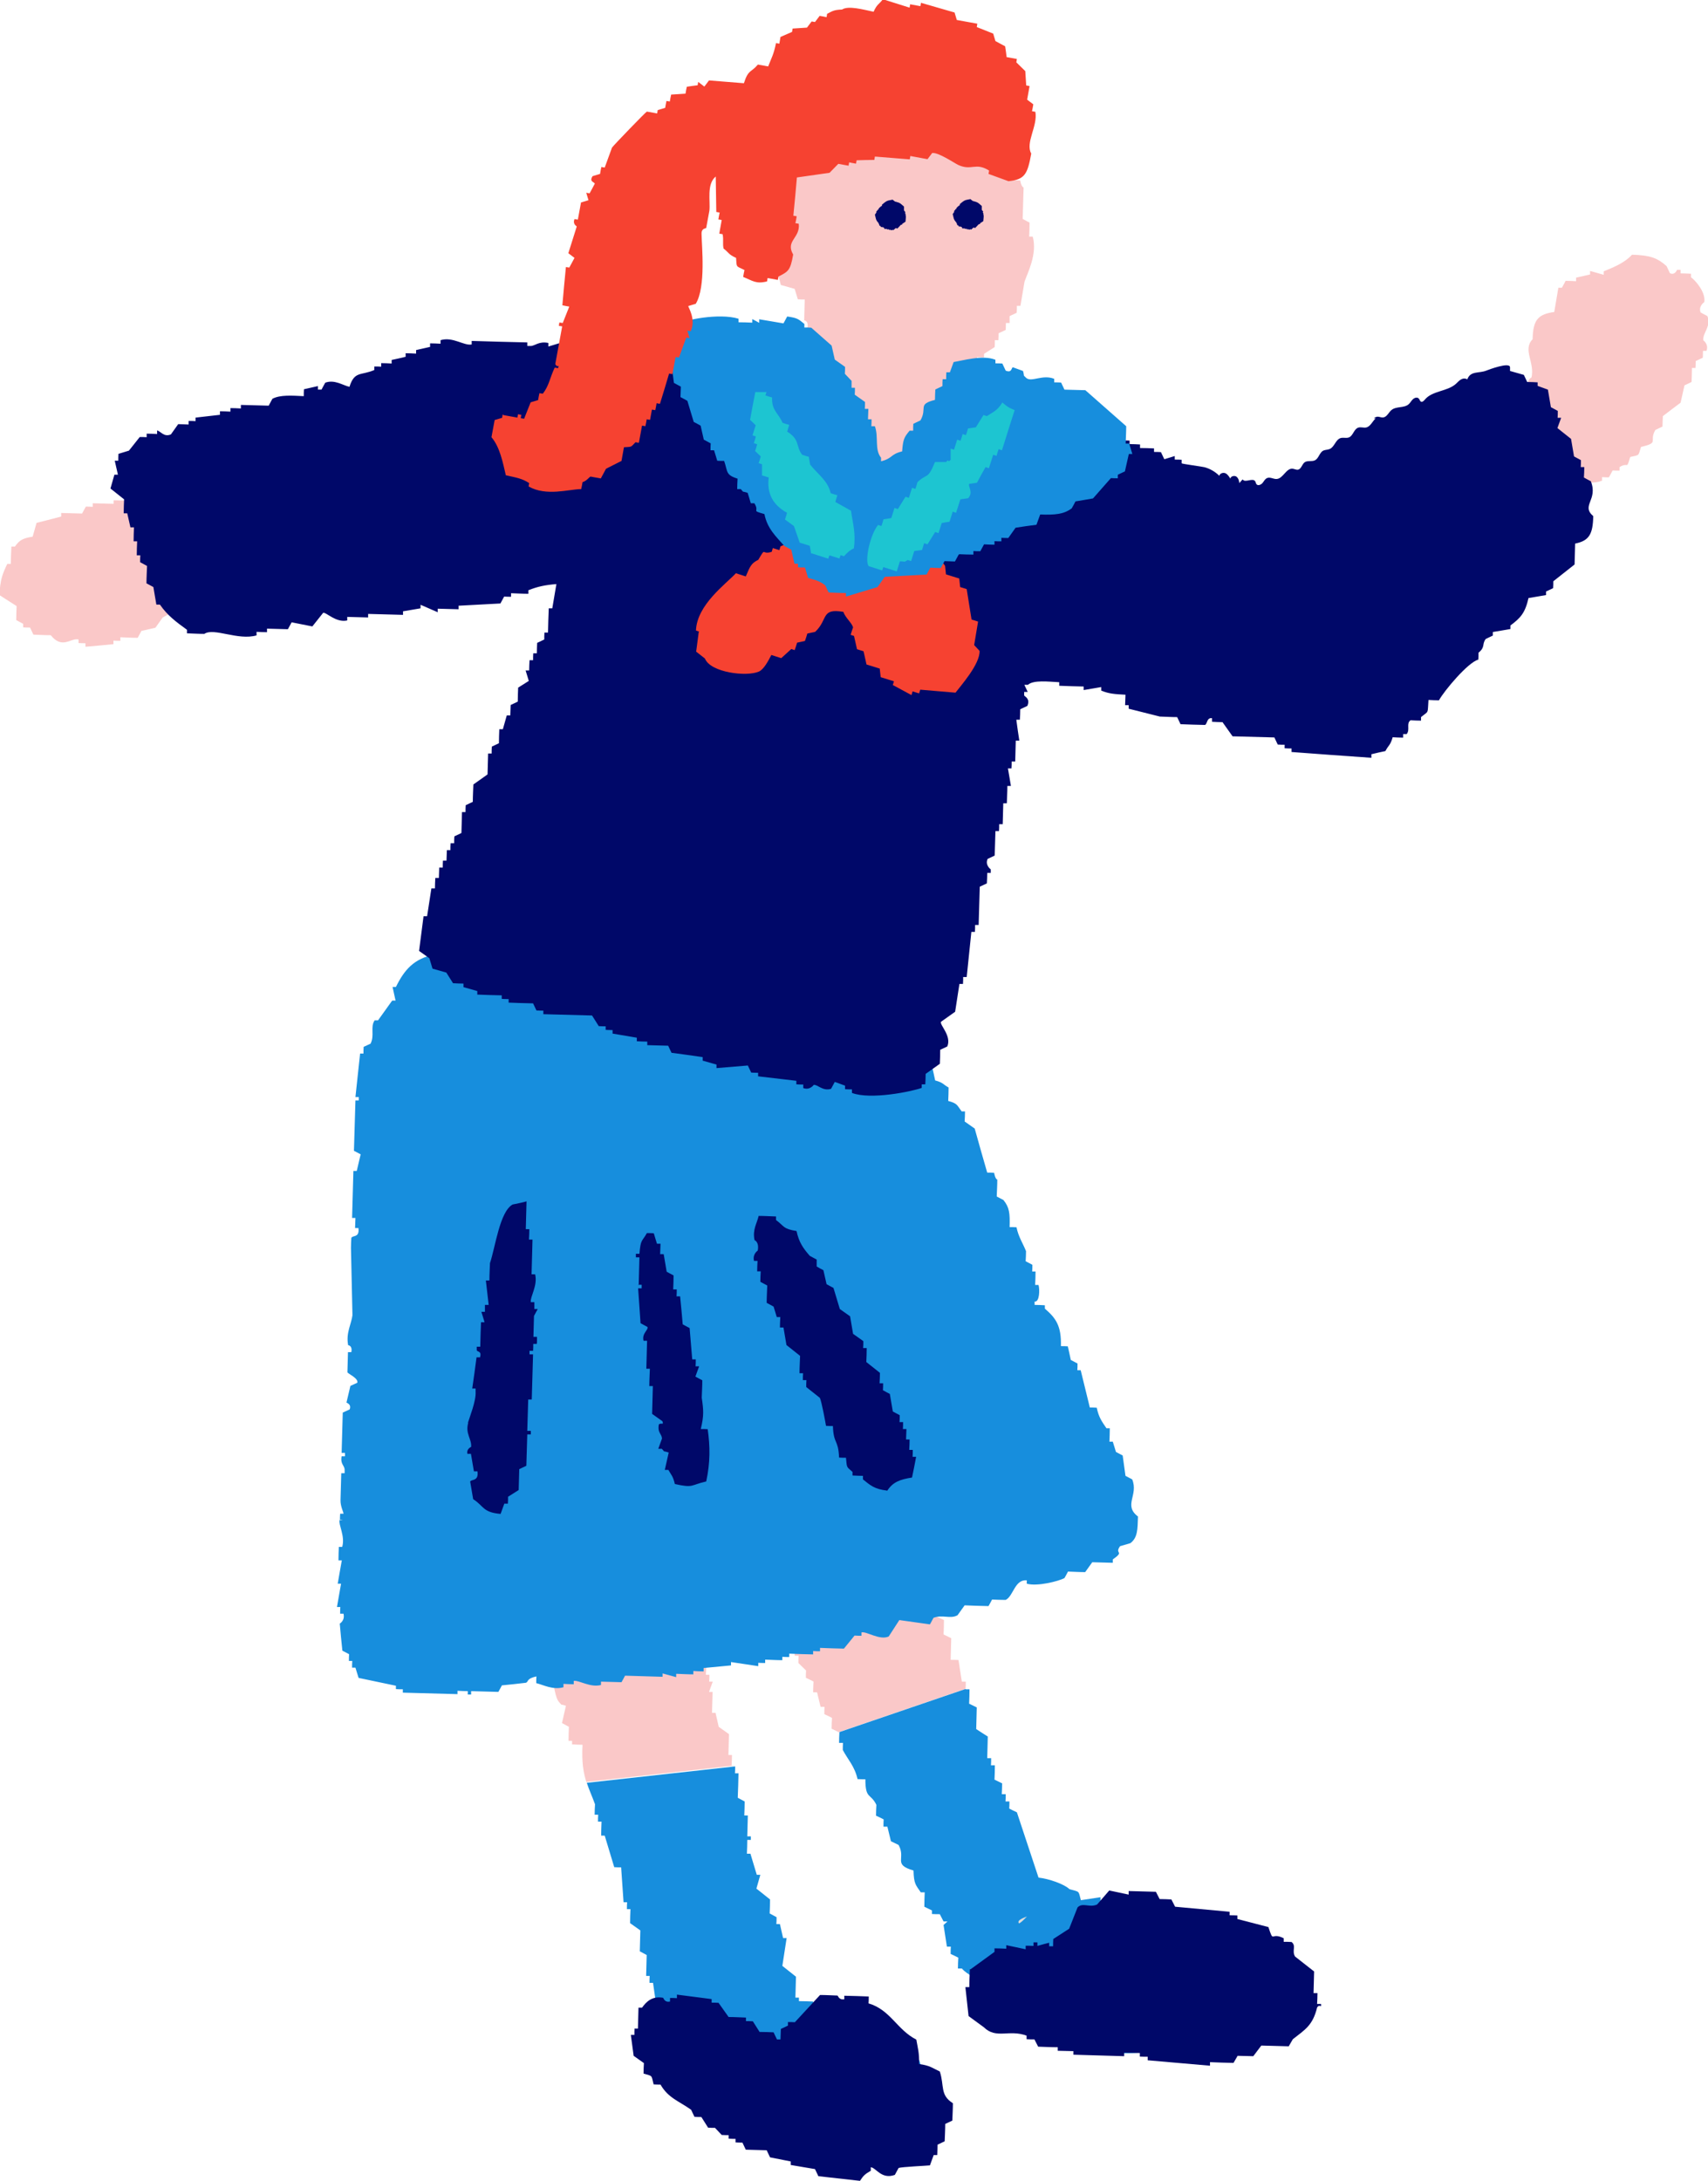
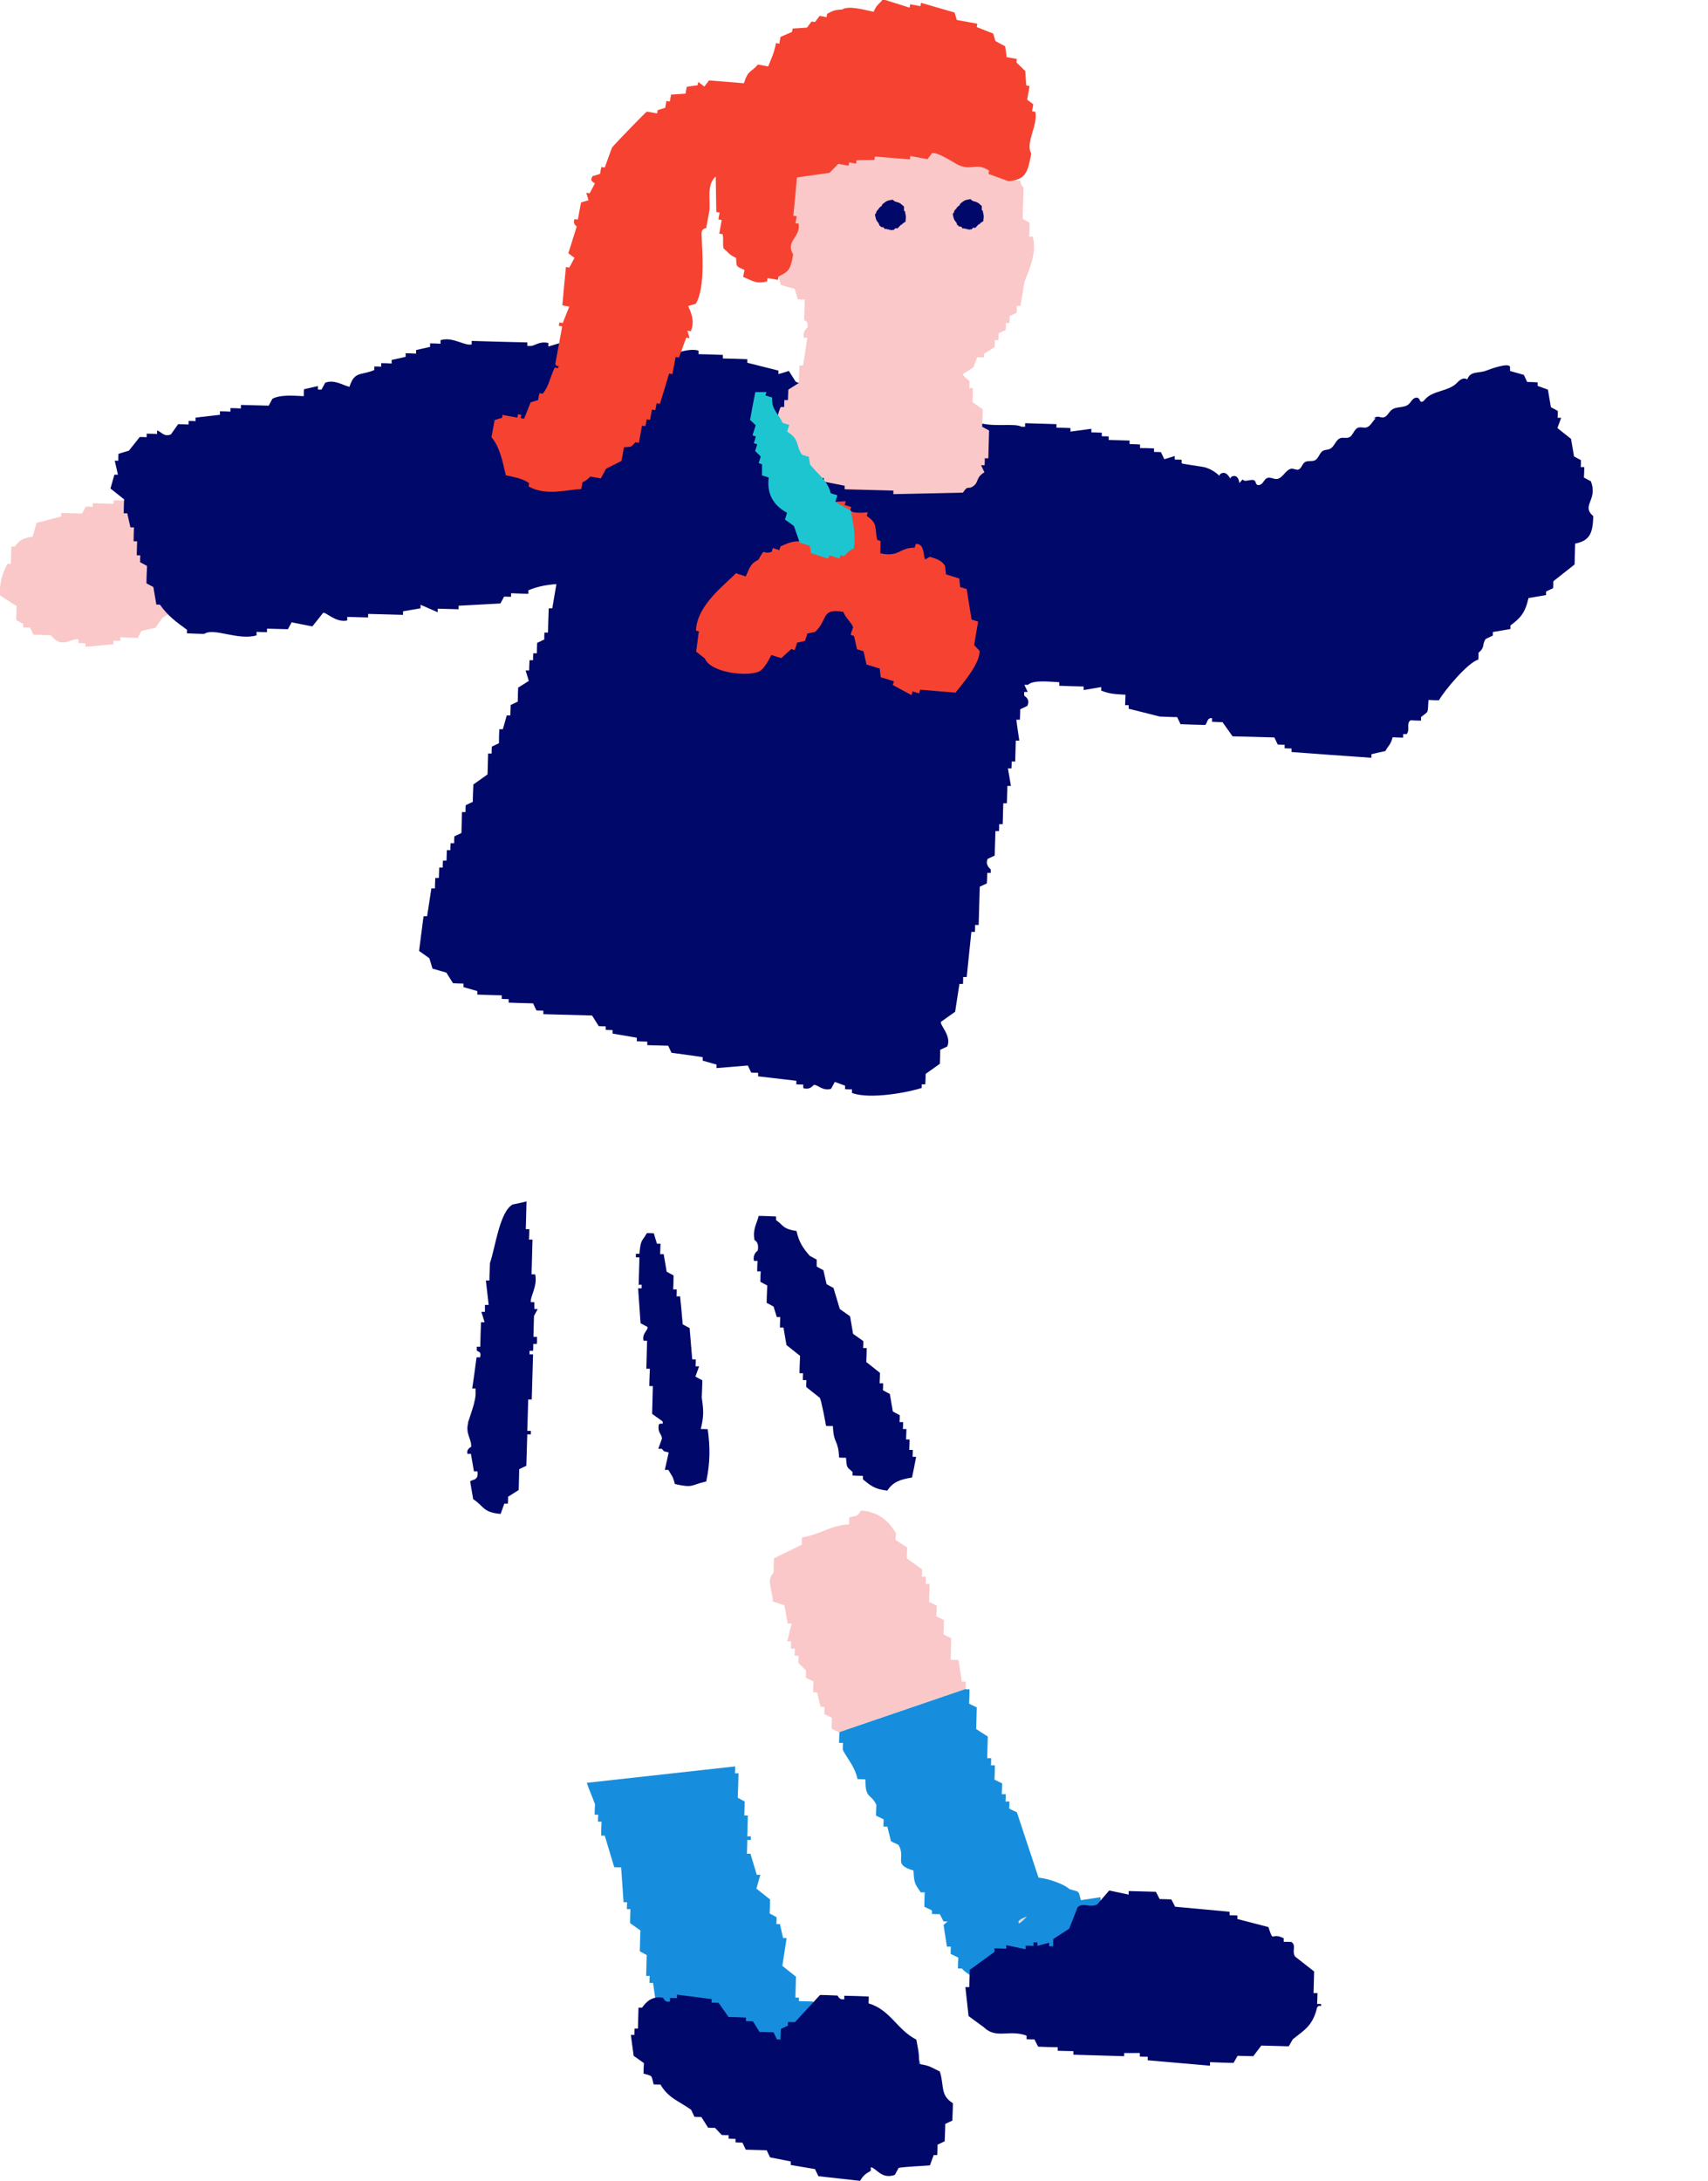
<svg xmlns="http://www.w3.org/2000/svg" id="_レイヤー_2" data-name="レイヤー 2" viewBox="0 0 91.54 116.89">
  <defs>
    <style>
      .cls-1 {
        fill: #1dc5d1;
      }

      .cls-1, .cls-2, .cls-3, .cls-4, .cls-5, .cls-6 {
        fill-rule: evenodd;
      }

      .cls-2 {
        fill: #178edd;
      }

      .cls-3 {
        fill: #000869;
      }

      .cls-4 {
        fill: #f64231;
      }

      .cls-5 {
        fill: #fac8c8;
      }

      .cls-6 {
        fill: #dcdddd;
      }
    </style>
  </defs>
  <g id="_文字" data-name="文字">
    <g>
      <g>
        <g>
-           <path class="cls-5" d="M31.44,95.54c-.17-.52-.27-1.08-.22-2.04-.19,0-.37-.01-.56-.02,0-.06,0-.12,0-.19-.06,0-.12,0-.19,0,0-.25.01-.5.02-.75-.12-.07-.24-.13-.37-.2.07-.31.14-.62.21-.93-.37-.12-.16.02-.37-.2-.28-.31-.34-1.55-.5-2.07h-.19c.07-.31.14-.62.21-.93-.18-.13-.37-.26-.55-.39-.18-.4.11-2.27.25-2.42.07-.18.13-.37.2-.55.25,0,.5.01.75.02.36.45.72.89,1.08,1.34.06,0,.12,0,.19,0,0,.19-.01.37-.02.56.06,0,.12,0,.19,0,0,.06,0,.12,0,.19.3.04.23-.29.38-.36.12,0,.25,0,.37.01v-.19c.19,0,.38.01.56.02.09-.72.33-.97.96-1.09,0-.12,0-.25.01-.37.38-.05.75-.1,1.12-.15,0,.06,0,.12,0,.19.12,0,.25,0,.37.01,0,.06,0,.12,0,.19.18.07.37.13.55.2.24.97.88.98.87,2.26.37.12.16-.02.37.2.06,0,.12,0,.19,0,0,.19-.01.37-.02.56.06,0,.12,0,.19,0,.06.25.11.5.17.75.06,0,.12,0,.19,0,0,.19-.01.37-.02.56.06,0,.12,0,.19,0,0,.12,0,.25-.01.37.06,0,.12,0,.19,0-.07.18-.13.37-.2.55.06,0,.12,0,.19,0-.01.37-.02.75-.03,1.12.06,0,.12,0,.19,0,.06.25.11.5.17.75.18.13.37.26.55.39-.01.37-.02.75-.03,1.12.06,0,.12,0,.19,0,0,.19-.01.37-.02.56.06,0,.12,0,.19,0l-7.96.88Z" />
          <path class="cls-2" d="M39.4,94.66c0,.12,0,.25-.01.37.06,0,.12,0,.19,0-.01.43-.02.87-.04,1.31.12.07.25.13.37.2,0,.25-.01.5-.02.75.06,0,.12,0,.19,0-.01.37-.02.75-.03,1.12h.19c0,.07,0,.13,0,.19h-.19c0,.24-.01.49-.02.74.06,0,.12,0,.19,0,.11.38.23.75.34,1.13.06,0,.12,0,.19,0-.07.25-.14.49-.21.74.24.19.49.39.73.58,0,.25-.01.5-.02.75.12.07.25.13.37.2,0,.12,0,.25-.01.37.06,0,.12,0,.19,0,.06.25.11.5.17.75.06,0,.12,0,.19,0-.08.5-.15.99-.23,1.49.24.19.49.39.73.58-.01.37-.02.75-.03,1.12.06,0,.12,0,.19,0,0,.06,0,.12,0,.19.25,0,.5.01.75.02.06.13.12.25.18.38.12,0,.25,0,.37.01,0,.06,0,.12,0,.19.31-.05.63-.11.94-.16,0,.06,0,.12,0,.19.12,0,.25,0,.37.01.12.25.23.5.35.76.31,0,.62.02.93.03.24.1-.06.1.18.19.06.19.11.38.17.56.58.14.82.34,1.48.41.06.19.11.38.17.56l.56.02c.06.19.11.38.17.56.06,0,.12,0,.19,0,0,.12,0,.25-.01.37.06,0,.12,0,.19,0,0,.25-.01.5-.02.75.12.07.24.13.37.2.41.55.29.99.14,1.68-.37.1-.16-.03-.38.18-.06,0-.12,0-.19,0,0,.19-.01.37-.02.56-.12,0-.25,0-.37-.01-.07.18-.13.37-.2.55-.13.06-.25.12-.38.18,0,.06,0,.12,0,.19-.25,0-.5-.01-.75-.02-.07.12-.13.25-.2.37-.12,0-.25,0-.37-.01,0,.06,0,.12,0,.19-.31,0-.62-.02-.93-.03,0-.06,0-.12,0-.19-.19.06-.38.11-.56.17,0-.06,0-.12,0-.19-.55-.2-1.11-.4-1.66-.61-.19,0-.37-.01-.56-.02,0-.06,0-.12,0-.19-.12,0-.25,0-.37-.01,0-.06,0-.12,0-.19-.37-.13-.74-.27-1.11-.4,0-.06,0-.12,0-.19-.25,0-.5-.01-.75-.02-.18-.25-.36-.51-.54-.76-.25,0-.5-.01-.75-.02-.12-.19-.24-.38-.36-.57-.25-.07-.49-.14-.74-.21-.3-.38-.6-.76-.9-1.14-.18-.07-.37-.13-.55-.2-.06-.19-.11-.38-.17-.56-.12,0-.25,0-.37-.01-.05-.31-.11-.63-.16-.94-.37-.12-.16.02-.37-.2-1.03-.34-.19-.26-.53-.95-.18-.13-.37-.26-.55-.39,0-.25.01-.5.02-.75-.12-.07-.24-.13-.37-.2l-.16-1.12c-.06,0-.12,0-.19,0,0-.12,0-.25.01-.37-.06,0-.12,0-.19,0l.03-1.12c-.12-.07-.24-.13-.37-.2.01-.37.02-.75.03-1.12-.18-.13-.37-.26-.55-.39,0-.25.01-.5.02-.75-.06,0-.12,0-.19,0,0-.12,0-.25.01-.37-.06,0-.12,0-.19,0-.04-.62-.09-1.25-.13-1.87-.12,0-.25,0-.37-.01-.17-.56-.34-1.13-.51-1.69-.06,0-.12,0-.19,0,0-.25.01-.5.02-.75-.06,0-.12,0-.19,0,0-.12,0-.25.01-.37-.06,0-.12,0-.19,0,0-.19.01-.37.02-.56-.16-.44-.32-.78-.44-1.15l7.96-.88Z" />
          <path class="cls-3" d="M34,108.71c.06,0,.12,0,.19,0,.01-.37.02-.75.03-1.12.06,0,.12,0,.19,0,.22-.31.54-.64,1.13-.53.02,0,.07.27.37.2,0-.06,0-.12,0-.19.12,0,.25,0,.37.01,0-.06,0-.12,0-.19.62.08,1.24.16,1.86.24v.19c.12,0,.24,0,.37.01.18.25.36.51.54.76.31,0,.62.02.93.03,0,.06,0,.12,0,.19.12,0,.25,0,.37.01.12.19.24.38.36.57.25,0,.5.01.75.02.06.13.12.25.18.38.06,0,.12,0,.19,0l.02-.56c.13-.06.25-.12.38-.18,0-.06,0-.12,0-.19.12,0,.25,0,.37.01.45-.49.9-.97,1.35-1.46.31,0,.62.02.93.03.05.01.06.24.37.2,0-.06,0-.12,0-.19.43.01.87.02,1.31.04,0,.12,0,.25-.01.37,1.17.34,1.53,1.42,2.56,1.94.08.46.16.69.15,1.31.59.08.7.21,1.11.4.25.78,0,1.26.7,1.7,0,.31-.02.62-.03.93-.13.06-.25.12-.38.18,0,.31-.02.62-.03.93-.13.06-.25.12-.38.18,0,.19-.01.37-.02.56-.06,0-.12,0-.19,0-.07.18-.13.37-.2.55-.16.02-1.53.08-1.68.14-.07.12-.13.25-.2.37-.72.26-1-.38-1.29-.41v.19c-.3.17-.4.26-.58.54-.74-.08-1.49-.17-2.23-.25-.06-.13-.12-.25-.18-.38-.43-.07-.87-.15-1.3-.22v-.19c-.37-.07-.74-.15-1.11-.22-.06-.13-.12-.25-.18-.38-.37-.01-.75-.02-1.12-.03-.06-.13-.12-.25-.18-.38-.12,0-.25,0-.37-.01,0-.06,0-.12,0-.19-.12,0-.25,0-.37-.01,0-.06,0-.12,0-.19-.12,0-.25,0-.37-.01l-.36-.38c-.12,0-.25,0-.37-.01-.12-.19-.24-.38-.36-.57-.12,0-.25,0-.37-.01-.06-.13-.12-.25-.18-.38-.66-.47-1.23-.63-1.64-1.35-.12,0-.25,0-.37-.01-.13-.51-.03-.43-.54-.58,0-.19.01-.37.02-.56-.18-.13-.37-.26-.55-.39-.05-.37-.1-.75-.15-1.12.06,0,.12,0,.19,0,0-.12,0-.25.01-.37Z" />
        </g>
        <g>
          <path class="cls-5" d="M44.98,92.84c-.14-.07-.28-.14-.41-.2,0-.19.01-.39.02-.58-.14-.07-.27-.14-.41-.2,0-.13,0-.26.01-.39-.07,0-.14,0-.21,0-.06-.26-.13-.52-.19-.78-.07,0-.14,0-.21,0,0-.19.01-.39.02-.58-.14-.07-.28-.14-.41-.2,0-.13,0-.26.01-.39l-.41-.4c0-.13,0-.26.01-.39-.07,0-.14,0-.21,0,0-.13,0-.26.01-.38-.07,0-.14,0-.21,0,0-.13,0-.26.01-.39-.07,0-.14,0-.21,0,.08-.32.16-.64.24-.96-.07,0-.14,0-.21,0-.06-.32-.12-.65-.18-.97-.21-.07-.42-.14-.62-.21-.04-.67-.35-1.16.04-1.54,0-.26.01-.51.02-.77.5-.24.99-.49,1.49-.73,0-.13,0-.26.01-.39,1.04-.17,1.49-.64,2.53-.7,0-.13,0-.26.01-.38.5-.11.39-.04.64-.37.99.11,1.47.59,1.85,1.21,0,.13,0,.26-.01.38.21.13.41.27.62.4,0,.19-.01.39-.02.58.27.2.55.4.82.6,0,.13,0,.26-.01.38.07,0,.14,0,.21,0,0,.13,0,.26-.01.39.07,0,.14,0,.21,0,0,.32-.02.64-.03.96.14.07.27.14.41.2,0,.19-.01.39-.02.58.14.07.28.14.41.2,0,.26-.01.51-.02.77.14.07.28.14.41.2-.01.38-.02.77-.03,1.16.14,0,.28,0,.42.01.06.39.12.77.18,1.16.07,0,.14,0,.21,0,0,.13,0,.26-.01.38l-6.76,2.31Z" />
          <path class="cls-2" d="M51.75,90.53c.07,0,.14,0,.21,0,0,.26-.01.51-.02.77.14.07.28.14.41.2-.01.39-.02.77-.03,1.16.2.13.41.27.62.4-.01.39-.02.77-.03,1.16.07,0,.14,0,.21,0,0,.13,0,.26-.01.38.07,0,.14,0,.21,0,0,.26-.01.51-.02.77.14.07.28.14.41.2,0,.19-.01.39-.02.58.07,0,.14,0,.21,0,0,.13,0,.26-.01.39.07,0,.14,0,.21,0,0,.13,0,.26-.01.38.14.07.27.14.41.2.39,1.17.77,2.33,1.16,3.5.56.06,1.38.35,1.66.62.56.16.47.06.61.59.35-.05.7-.11,1.05-.16,0,.06,0,.13,0,.19.14,0,.28,0,.42.01,0,.06,0,.13,0,.19.76.21,1.52.43,2.29.64.07.13.13.26.2.39.14,0,.28,0,.42.01,0,.06,0,.13,0,.19.42.08.83.15,1.25.23.07.13.13.26.2.39l.21-.19c.42.08.83.15,1.25.23,0,.06,0,.13,0,.19.21.13.41.27.62.4.06.19.13.39.19.58.29.26.64,0,1.04.22,0,.06,0,.13,0,.19.34.27.68.53,1.02.8,0,.26-.01.51-.02.77.07,0,.14,0,.21,0,.06.32.12.65.18.97-.07,0-.14,0-.21,0-.17.52-.06.44-.64.56-.14.48-.12.31-.44.57,0,.06,0,.13,0,.19-.14,0-.28,0-.42-.01,0,.06,0,.13,0,.19-.21.06-.42.12-.63.17-.24.18-3.38.44-3.99.27,0-.06,0-.13,0-.19-.35,0-.7-.02-1.05-.03,0,.06,0,.13,0,.19-.77.17-3.53-.08-3.97-.3-.07-.13-.13-.26-.2-.39-.14,0-.28,0-.42-.01,0-.06,0-.13,0-.19-.28,0-.56-.02-.84-.02,0-.06,0-.13,0-.19-.28-.07-.55-.14-.83-.22,0-.06,0-.13,0-.19-.35-.07-.69-.15-1.04-.22,0-.06,0-.13,0-.19-.85-.72-.24-1.24-1.63-1.59-.12-.87-.15-.49-.6-.98-.07,0-.14,0-.21,0,0-.19.01-.39.02-.58-.14-.07-.27-.14-.41-.2,0-.13,0-.26.01-.39-.07,0-.14,0-.21,0-.06-.39-.12-.77-.18-1.16l.21-.19c-.07,0-.14,0-.21,0-.07-.13-.13-.26-.2-.39-.14,0-.28,0-.42-.01,0-.06,0-.13,0-.19-.14-.07-.28-.14-.41-.2,0-.26.01-.51.02-.77-.07,0-.14,0-.21,0-.28-.41-.37-.46-.39-1.17-1.13-.33-.39-.63-.8-1.37-.14-.07-.28-.14-.41-.2-.06-.26-.13-.52-.19-.78-.07,0-.14,0-.21,0,0-.13,0-.26.01-.39-.14-.07-.27-.14-.41-.2,0-.19.01-.39.02-.58-.31-.64-.59-.28-.59-1.37-.14,0-.28,0-.42-.01-.15-.68-.52-1.05-.79-1.56,0-.13,0-.26.01-.38-.07,0-.14,0-.21,0,0-.19.01-.39.02-.58l6.76-2.31Z" />
          <path class="cls-3" d="M52.02,105.53c.43-.31.85-.62,1.28-.93,0-.06,0-.13,0-.19.21,0,.42.01.63.02,0-.06,0-.13,0-.19.35.07.69.15,1.04.22,0-.06,0-.13,0-.19.14,0,.28,0,.42.01,0-.06,0-.13,0-.19.07,0,.14,0,.21,0,0,.06,0,.13,0,.19.21-.06.42-.12.63-.17,0,.06,0,.13,0,.19.07,0,.14,0,.21,0,0-.13,0-.26.01-.39.28-.18.57-.37.85-.55.15-.38.3-.76.45-1.14.27-.29.64.03,1.05-.16.22-.25.43-.5.65-.75.35.07.69.15,1.04.22,0-.06,0-.13,0-.19.49.01.98.03,1.46.04.07.13.13.26.2.39.21,0,.42.01.63.02.07.13.13.26.2.39.97.09,1.95.18,2.92.27,0,.06,0,.13,0,.19.14,0,.28,0,.42.01,0,.06,0,.13,0,.19.55.14,1.11.29,1.66.43.3.91.11.24.82.6,0,.06,0,.13,0,.19.14,0,.28,0,.42.01.27.21,0,.47.19.78.34.27.68.53,1.02.8-.01.38-.02.77-.03,1.16.07,0,.14,0,.21,0,0,.19-.01.39-.02.58.07,0,.14,0,.21,0,.02.27-.05-.04-.21.19-.23.96-.65,1.19-1.3,1.7-.07.13-.15.25-.22.38-.49-.01-.98-.03-1.47-.04-.14.19-.29.38-.43.57-.28,0-.56-.02-.84-.02-.07.13-.15.25-.22.38-.42-.01-.84-.02-1.26-.04,0,.06,0,.13,0,.19-1.11-.1-2.23-.19-3.34-.29,0-.06,0-.13,0-.19-.14,0-.28,0-.42-.01,0-.06,0-.13,0-.19-.28,0-.56-.02-.84-.02,0,.06,0,.13,0,.19-.91-.03-1.81-.05-2.72-.08,0-.06,0-.13,0-.19-.28,0-.56-.02-.84-.02,0-.06,0-.13,0-.19-.35,0-.7-.02-1.05-.03-.07-.13-.13-.26-.2-.39-.14,0-.28,0-.42-.01,0-.06,0-.13,0-.19-.94-.35-1.63.2-2.29-.45-.27-.2-.55-.4-.82-.6-.06-.52-.11-1.03-.17-1.55.07,0,.14,0,.21,0,0-.32.02-.64.03-.96Z" />
          <path class="cls-6" d="M55.04,102.7c-.37.4-.43.37-.43.37-.15-.19.37-.33.43-.37Z" />
        </g>
-         <path class="cls-5" d="M85.95,14.73c0-.06,0-.12,0-.19.59-.24,1.12-.46,1.52-.89.98.03,1.35.17,1.85.61.06.13.12.25.18.38.27.13.38-.18.38-.18.06,0,.12,0,.19,0,0,.06,0,.12,0,.19.19,0,.37.01.56.02,0,.06,0,.12,0,.19.28.2.8.84.71,1.33,0,0-.32.21-.2.55.12.07.24.13.37.2.21.58-.27.89-.22,1.3,0,0,.3.2.17.56-.06,0-.12,0-.19,0,0,.12,0,.25-.01.37-.13.06-.25.12-.38.18,0,.12,0,.25-.01.37-.06,0-.12,0-.19,0,0,.25-.01.5-.02.75-.13.06-.25.12-.38.18-.07.31-.14.62-.21.93-.32.24-.64.48-.95.72l-.02.56c-.13.06-.25.12-.38.18-.37.63.25.67-.77.91-.16.5-.06.42-.58.54-.22.73-.07.24-.57.54,0,.06,0,.12,0,.19-.12,0-.25,0-.37-.01-.07.12-.13.25-.2.37-.12,0-.25,0-.37-.01,0,.06,0,.12,0,.19-.81.33-1.81-.23-2.41-.63-.06-.13-.12-.25-.18-.38-.25,0-.5-.01-.75-.02,0-.06,0-.12,0-.19-.33-.27-.43-.24-.54-.76-.18-.2-.5-1.71-.31-2.25.06,0,.12,0,.19,0,0-.12,0-.25.01-.37.06,0,.12,0,.19,0,.07-.29-.17-.36-.18-.38-.06-.46.2-.55.2-.55.19-.8-.49-1.49.06-2.05.02-1.05.3-1.34,1.16-1.46.07-.43.15-.87.22-1.3.06,0,.12,0,.19,0,.07-.12.13-.24.2-.37.19,0,.37.01.56.02,0-.06,0-.12,0-.19.25-.06.5-.11.75-.17,0-.06,0-.12,0-.19.25.07.49.14.74.21Z" />
        <path class="cls-5" d="M10.65,31.28c-.19.06-.38.11-.57.17-.05.42-.03.5-.21.74-.06,0-.12,0-.19,0,0,.12,0,.25-.01.37-.32.18-.63.36-.95.53-.13.18-.26.37-.39.55-.25.06-.5.11-.75.17-.07.12-.13.25-.2.37-.31,0-.62-.02-.93-.03,0,.06,0,.12,0,.19-.12,0-.25,0-.37-.01,0,.06,0,.12,0,.19-.5.05-1,.1-1.5.14,0-.06,0-.12,0-.19-.12,0-.25,0-.37-.01,0-.06,0-.12,0-.19-.4-.11-.87.55-1.49-.23-.31,0-.62-.02-.93-.03-.06-.13-.12-.25-.18-.38-.12,0-.25,0-.37-.01,0-.06,0-.12,0-.19-.12-.07-.25-.13-.37-.2,0-.25.01-.5.02-.75-.31-.2-.61-.39-.92-.59.04-.81.15-1.11.42-1.67.06,0,.12,0,.19,0,0-.31.02-.62.03-.93.06,0,.12,0,.19,0,.24-.35.44-.45.95-.53.07-.25.14-.49.21-.74.44-.11.88-.22,1.32-.34,0-.06,0-.12,0-.19.37.01.75.02,1.12.03.07-.12.13-.25.2-.37.12,0,.25,0,.37.01,0-.06,0-.12,0-.19.37.01.75.02,1.12.03v-.19c.44.01.88.02,1.31.04,0-.06,0-.12,0-.19.06,0,.12,0,.19,0,0,.06,0,.12,0,.19.43.01.87.02,1.3.04.12.19.24.38.36.57.25,0,.5.01.75.02,0,.06,0,.12,0,.19.12,0,.25,0,.37.01,0,.06,0,.12,0,.19.18.13.37.26.55.39.04.69.09,1.37.13,2.06-.06,0-.12,0-.19,0-.07.31-.14.62-.21.93Z" />
-         <path class="cls-2" d="M18.22,81.48c0-.12,0-.24.01-.36.06,0,.12,0,.18,0,.01-.07-.17-.39-.16-.73.01-.48.03-.96.04-1.44.06,0,.12,0,.18,0,0-.06,0-.12,0-.18,0-.25-.24-.29-.16-.73.06,0,.12,0,.18,0,0-.06,0-.12,0-.18-.06,0-.12,0-.18,0,.02-.72.04-1.44.06-2.16.12-.06.25-.11.37-.17.11-.29-.17-.35-.17-.37.07-.3.14-.6.21-.89.12-.06.25-.11.37-.17.07-.24-.5-.48-.53-.56.01-.36.02-.72.03-1.08.06,0,.12,0,.18,0,.07-.36-.17-.37-.17-.37-.13-.66.18-1.16.23-1.61-.03-1.2-.05-2.4-.08-3.6,0-.18.01-.36.02-.54.07-.16.45.01.38-.53-.06,0-.12,0-.18,0l.02-.54c-.06,0-.12,0-.18,0,.02-.84.05-1.68.07-2.52.06,0,.12,0,.18,0,.07-.3.14-.6.21-.89-.12-.06-.24-.13-.36-.19.03-.9.05-1.8.08-2.7.06,0,.12,0,.18,0,0-.06,0-.12,0-.18-.06,0-.12,0-.18,0,.08-.78.17-1.56.25-2.33.06,0,.12,0,.18,0,0-.12,0-.24.01-.36.12-.06.25-.11.37-.17.23-.45-.03-.89.22-1.25.06,0,.12,0,.18,0,.25-.35.51-.71.76-1.06.06,0,.12,0,.18,0-.05-.24-.11-.48-.16-.73.06,0,.12,0,.18,0,.45-.92.96-1.51,2.06-1.74,0-.06,0-.12,0-.18.06,0,.12,0,.18,0,.13.23,1.41-.04,2.01.24.06.12.11.24.17.37.41.17.52-.21.74-.16,0,.06,0,.12,0,.18.3.07.61.14.91.21,0,.06,0,.12,0,.18.24,0,.49.01.73.02.06.12.12.24.17.37.12-.06.25-.11.37-.17,0,.06,0,.12,0,.18.36.13.73.26,1.09.39,0-.06,0-.12,0-.18.12,0,.24,0,.37.01,0-.06,0-.12,0-.18.06,0,.12,0,.18,0,0,.06,0,.12,0,.18.18,0,.37.01.55.02,0,.06,0,.12,0,.18.37.01.73.02,1.1.03,0,.06,0,.12,0,.18.12,0,.24,0,.37.01,0,.06,0,.12,0,.18.06,0,.12,0,.18,0,0-.06,0-.12,0-.18.26.01-.07.11.18.19.43.01.85.02,1.28.04,0,.06,0,.12,0,.18.31,0,.61.02.92.03,0,.06,0,.12,0,.18.25-.05.49-.11.74-.16,0,.06,0,.12,0,.18.12,0,.24,0,.37.01,0,.06,0,.12,0,.18.25-.05.49-.11.74-.16,0,.06,0,.12,0,.18.12,0,.24,0,.37.01,0,.06,0,.12,0,.18.43.01.85.02,1.28.04,0,.06,0,.12,0,.18.3,0,.61.02.92.03,0,.06,0,.12,0,.18.12-.06.25-.11.37-.17,0,.06,0,.12,0,.18.12,0,.24,0,.37.01.06.12.12.24.17.37.69.37,1.08-.26,2.01.06,0,.06,0,.12,0,.18.24,0,.49.01.73.02,0,.06,0,.12,0,.18.24,0,.49.01.73.02,0,.06,0,.12,0,.18.3,0,.61.02.91.03,0,.06,0,.12,0,.18.31,0,.61.02.92.03,0,.06,0,.12,0,.18.18,0,.37.01.55.02,0,.06,0,.12,0,.18.24,0,.49.01.73.02.06.12.12.24.17.37.61-.1,1.23-.21,1.84-.31.17.33.25.29.35.73.3.07.61.14.91.21.05.24.11.48.16.73.44.12.4.2.72.38,0,.24-.01.48-.02.72.51.14.46.22.72.56.06,0,.12,0,.18,0,0,.18-.01.36-.02.54.18.13.36.25.54.38.22.79.44,1.57.67,2.36.12,0,.24,0,.37.01.07.38.17.35.17.37,0,.3-.02.6-.03.9.12.06.24.13.36.19.32.4.35.69.33,1.45.12,0,.24,0,.37.01.1.51.35.87.51,1.28,0,.18-.01.36-.02.54.12.06.24.13.36.19,0,.12,0,.24-.01.36.06,0,.12,0,.18,0,0,.24-.01.48-.02.72.06,0,.12,0,.18,0,.07.24.06.93-.21.89,0,.06,0,.12,0,.18.18,0,.37.01.55.02,0,.06,0,.12,0,.18.58.5.89.91.86,2.01.12,0,.24,0,.37.01.05.24.11.48.16.73.12.06.24.13.36.19,0,.12,0,.24-.01.36.06,0,.12,0,.18,0,.16.67.33,1.33.49,2,.12,0,.24,0,.37.01.11.52.27.73.52,1.1.06,0,.12,0,.18,0,0,.24-.01.48-.02.72.06,0,.12,0,.18,0,.06.18.11.36.17.55.12.06.24.13.36.19.05.36.1.72.15,1.09.12.06.24.13.36.19.35.85-.49,1.38.31,1.99-.02.7-.02,1.14-.41,1.43-.18.05-.37.11-.55.16-.32.44.28.24-.39.71,0,.06,0,.12,0,.18-.37-.01-.73-.02-1.1-.03-.13.18-.25.35-.38.53-.31,0-.61-.02-.92-.03-.06.12-.13.24-.19.35-.32.17-1.46.46-2.02.3,0-.06,0-.12,0-.18-.65-.06-.71.84-1.13,1.05-.24,0-.49-.01-.73-.02-.06.12-.13.24-.19.35-.43-.01-.85-.02-1.28-.04-.13.18-.25.35-.38.53-.38.22-.81-.05-1.29.14-.06.12-.13.24-.19.35-.55-.08-1.09-.15-1.64-.23-.19.29-.38.59-.57.88-.49.22-1.19-.29-1.46-.22,0,.06,0,.12,0,.18-.12,0-.24,0-.37-.01-.19.23-.38.47-.57.7-.43-.01-.85-.02-1.28-.04,0,.06,0,.12,0,.18-.12,0-.24,0-.37-.01,0,.06,0,.12,0,.18-.43-.01-.85-.02-1.28-.04,0,.06,0,.12,0,.18-.12,0-.24,0-.37-.01,0,.06,0,.12,0,.18-.31,0-.61-.02-.92-.03,0,.06,0,.12,0,.18-.12,0-.24,0-.37-.01,0,.06,0,.12,0,.18-.49-.07-.97-.15-1.46-.22,0,.06,0,.12,0,.18-.49.05-.98.09-1.47.14,0,.06,0,.12,0,.18-.18,0-.37-.01-.55-.02,0,.06,0,.12,0,.18-.31,0-.61-.02-.92-.03,0,.06,0,.12,0,.18-.24-.07-.48-.13-.73-.2,0,.06,0,.12,0,.18-.67-.02-1.34-.04-2.01-.06-.06.12-.13.24-.19.35-.37-.01-.73-.02-1.1-.03,0,.06,0,.12,0,.18-.59.15-1.18-.27-1.46-.22,0,.06,0,.12,0,.18-.18,0-.37-.01-.55-.02,0,.06,0,.12,0,.18-.57.16-1.08-.13-1.46-.22,0-.12,0-.24.01-.36-.55.12-.41.28-.56.34-.43.05-.86.1-1.29.14-.06.12-.13.24-.19.35-.49-.01-.98-.03-1.46-.04,0,.06,0,.12,0,.18-.06,0-.12,0-.18,0,0-.06,0-.12,0-.18-.18,0-.37-.01-.55-.02,0,.06,0,.12,0,.18-.98-.03-1.95-.05-2.93-.08,0-.06,0-.12,0-.18-.12,0-.24,0-.37-.01,0-.06,0-.12,0-.18-.67-.14-1.34-.28-2-.42-.06-.18-.11-.36-.17-.55-.06,0-.12,0-.18,0,0-.12,0-.24.01-.36-.06,0-.12,0-.18,0,0-.12,0-.24.01-.36-.12-.06-.24-.13-.36-.19-.05-.48-.1-.96-.14-1.45,0,0,.29-.16.2-.53-.06,0-.12,0-.18,0,0-.12,0-.24.01-.36-.06,0-.12,0-.18,0,.07-.42.15-.84.22-1.25-.06,0-.12,0-.18,0,.07-.42.15-.84.22-1.25-.06,0-.12,0-.18,0,0-.24.01-.48.02-.72.06,0,.12,0,.18,0,.17-.58-.21-1.18-.14-1.45.06,0,.12,0,.18,0Z" />
        <path class="cls-3" d="M73.63,22.42c.06-.05.13-.09.21-.09.09,0,.18.05.28.04.21-.01.3-.27.46-.4.26-.21.68-.09.92-.31.09-.08.14-.19.23-.27.09-.08.23-.12.31-.03.05.05.06.15.13.17.07.02.14-.05.19-.11.4-.49,1.2-.43,1.67-.85.09-.08.17-.18.28-.24.11-.06.23-.06.33,0,.17-.47.62-.31,1.02-.47.1-.04,1.28-.49,1.27-.17,0,.06,0,.12,0,.19.25.07.49.14.74.21.06.13.12.25.18.38.19,0,.37.01.56.02,0,.06,0,.12,0,.19.18.07.37.13.55.2.05.31.11.63.16.94.12.07.25.13.37.2,0,.12,0,.25-.01.37.06,0,.12,0,.19,0-.07.18-.13.37-.2.55.24.19.49.39.73.58.05.31.11.63.16.94.12.07.25.13.37.2,0,.12,0,.25-.01.37.06,0,.12,0,.19,0,0,.19-.01.37-.02.56.12.07.24.13.37.2.4,1.01-.54,1.29.13,1.87-.02.95-.21,1.32-.97,1.47-.01.37-.02.75-.03,1.12-.38.3-.76.6-1.14.9,0,.12,0,.25-.01.37-.13.06-.25.12-.38.18,0,.06,0,.12,0,.19-.31.05-.62.11-.94.16-.18.8-.43,1.07-.97,1.47,0,.06,0,.12,0,.19-.31.05-.62.11-.94.16,0,.06,0,.12,0,.19-.13.06-.25.12-.38.18-.22.29-.01.43-.39.74,0,.12,0,.25-.01.37-.55.14-1.83,1.67-2.11,2.18-.19,0-.37-.01-.56-.02-.06.78.04.56-.4.92,0,.06,0,.12,0,.19-.19,0-.37-.01-.56-.02-.25.17-.01.5-.21.74-.06,0-.12,0-.19,0,0,.06,0,.12,0,.19-.19,0-.37-.01-.56-.02-.13.45-.21.4-.39.74-.25.05-.5.11-.75.17,0,.06,0,.12,0,.19-1.43-.1-2.86-.2-4.28-.31,0-.06,0-.12,0-.19-.12,0-.25,0-.37-.01,0-.06,0-.12,0-.19-.12,0-.25,0-.37-.01-.06-.13-.12-.25-.18-.38-.75-.02-1.49-.04-2.24-.06-.18-.25-.36-.51-.54-.76-.19,0-.37-.01-.56-.02,0-.06,0-.12,0-.19-.29-.05-.25.32-.38.36-.43-.01-.87-.02-1.31-.04-.06-.13-.12-.25-.18-.38-.31,0-.62-.02-.93-.03-.56-.14-1.11-.28-1.67-.42,0-.06,0-.12,0-.19-.06,0-.12,0-.19,0l.02-.56c-.59-.03-.88-.05-1.3-.22,0-.06,0-.12,0-.19-.31.05-.62.11-.94.16,0-.06,0-.12,0-.19-.44-.01-.87-.02-1.31-.04,0-.06,0-.12,0-.19-.58-.03-1.38-.13-1.68.14-.06,0-.12,0-.19,0,.06.13.12.25.18.38-.06,0-.12,0-.19,0,0,.06,0,.12,0,.19.04.07.34.17.17.56-.13.06-.25.12-.38.18,0,.19-.01.37-.02.56-.06,0-.12,0-.19,0,.05.37.1.75.16,1.12-.06,0-.12,0-.19,0-.01.37-.02.75-.03,1.12-.06,0-.12,0-.19,0,0,.12,0,.25-.01.37-.06,0-.12,0-.19,0,.05.31.11.62.16.94-.06,0-.12,0-.19,0,0,.31-.02.62-.03.93-.06,0-.12,0-.19,0-.01.37-.02.75-.03,1.12-.06,0-.12,0-.19,0,0,.12,0,.25-.01.37-.06,0-.12,0-.19,0l-.04,1.31c-.13.06-.25.12-.38.18-.15.34.17.56.17.56,0,.06,0,.12,0,.19-.06,0-.12,0-.19,0,0,.19-.01.37-.02.56-.13.06-.25.12-.38.18-.02.68-.04,1.37-.06,2.05-.06,0-.12,0-.19,0,0,.12,0,.25-.01.37-.06,0-.12,0-.19,0-.08.81-.17,1.61-.25,2.42-.06,0-.12,0-.19,0,0,.12,0,.25-.01.37-.06,0-.12,0-.19,0-.08.5-.15.99-.23,1.49-.25.18-.51.36-.76.54-.07.18.58.75.34,1.32-.13.06-.25.12-.38.18,0,.25-.01.5-.02.75-.25.18-.51.36-.76.54,0,.19-.01.37-.02.56-.06,0-.12,0-.19,0,0,.06,0,.12,0,.19-.55.2-2.75.65-3.74.27,0-.06,0-.12,0-.19-.12,0-.25,0-.37-.01,0-.06,0-.12,0-.19-.18-.07-.37-.13-.55-.2-.07.12-.13.25-.2.37-.45.14-.72-.24-.93-.21,0,0-.2.3-.56.17,0-.06,0-.12,0-.19-.12,0-.25,0-.37-.01,0-.06,0-.12,0-.19-.68-.08-1.36-.16-2.05-.24,0-.06,0-.12,0-.19-.12,0-.25,0-.37-.01-.06-.13-.12-.25-.18-.38-.56.05-1.12.09-1.68.14,0-.06,0-.12,0-.19-.25-.07-.49-.14-.74-.21,0-.06,0-.12,0-.19-.56-.08-1.12-.16-1.67-.23-.06-.13-.12-.25-.18-.38-.37-.01-.75-.02-1.12-.03,0-.06,0-.12,0-.19-.19,0-.37-.01-.56-.02,0-.06,0-.12,0-.19-.43-.07-.87-.15-1.3-.22,0-.06,0-.12,0-.19-.12,0-.25,0-.37-.01,0-.06,0-.12,0-.19-.12,0-.25,0-.37-.01-.12-.19-.24-.38-.36-.57-.87-.02-1.74-.05-2.61-.07,0-.06,0-.12,0-.19-.12,0-.25,0-.37-.01-.06-.13-.12-.25-.18-.38-.44-.01-.87-.02-1.31-.04,0-.06,0-.12,0-.19-.12,0-.25,0-.37-.01,0-.06,0-.12,0-.19-.43-.01-.87-.02-1.31-.04,0-.06,0-.12,0-.19-.25-.07-.49-.14-.74-.21,0-.06,0-.12,0-.19-.19,0-.37-.01-.56-.02-.12-.19-.24-.38-.36-.57-.25-.07-.49-.14-.74-.21-.06-.19-.11-.38-.17-.56-.18-.13-.37-.26-.55-.39.08-.62.16-1.24.24-1.86.06,0,.12,0,.19,0,.08-.5.15-.99.23-1.49.06,0,.12,0,.19,0,0-.19.01-.37.02-.56.06,0,.12,0,.19,0l.02-.56c.06,0,.12,0,.19,0,0-.12,0-.25.01-.37.06,0,.12,0,.19,0l.02-.56c.06,0,.12,0,.19,0,0-.12,0-.25.01-.37.06,0,.12,0,.19,0,0-.12,0-.25.01-.37.13-.06.25-.12.38-.18.01-.37.02-.75.03-1.12.06,0,.12,0,.19,0,0-.12,0-.25.01-.37.13-.06.25-.12.38-.18,0-.31.02-.62.03-.93.25-.18.51-.36.76-.54l.03-1.12c.06,0,.12,0,.19,0,0-.12,0-.25.01-.37.13-.06.25-.12.38-.18,0-.25.01-.5.02-.75.06,0,.12,0,.19,0,.07-.25.14-.49.21-.74.06,0,.12,0,.19,0l.02-.56c.13-.06.25-.12.38-.18,0-.25.01-.5.02-.75.19-.12.38-.24.57-.36-.06-.19-.11-.38-.17-.56h.19c0-.18.01-.37.02-.55.06,0,.12,0,.19,0,0-.12,0-.25.01-.37.06,0,.12,0,.19,0,0-.19.01-.37.02-.56.13-.06.25-.12.38-.18,0-.12,0-.25.01-.37h.19c.01-.43.02-.87.04-1.3.06,0,.12,0,.19,0,.07-.43.15-.87.22-1.3-.6.05-1,.13-1.5.33,0,.06,0,.12,0,.19-.31,0-.62-.02-.93-.03,0,.06,0,.12,0,.19-.12,0-.25,0-.37-.01-.07.12-.13.25-.2.37-.75.04-1.5.08-2.24.12,0,.06,0,.12,0,.19-.37-.01-.75-.02-1.12-.03,0,.06,0,.12,0,.19-.31-.13-.61-.27-.92-.4,0,.06,0,.12,0,.19-.31.05-.63.11-.94.16,0,.06,0,.12,0,.19-.62-.02-1.24-.03-1.87-.05,0,.06,0,.12,0,.19-.37-.01-.75-.02-1.12-.03,0,.06,0,.12,0,.19-.6.14-1.14-.46-1.29-.41-.19.24-.39.49-.58.73-.37-.07-.74-.15-1.11-.22-.07.12-.13.25-.2.37-.37-.01-.75-.02-1.12-.03,0,.06,0,.12,0,.19-.19,0-.37-.01-.56-.02,0,.06,0,.12,0,.19-.99.29-2.29-.43-2.8-.08-.31,0-.62-.02-.93-.03,0-.06,0-.12,0-.19-.59-.43-1.04-.76-1.45-1.35-.06,0-.12,0-.19,0-.05-.31-.11-.62-.16-.94-.12-.07-.25-.13-.37-.2,0-.31.02-.62.03-.93-.12-.07-.24-.13-.37-.2,0-.12,0-.25.01-.37-.06,0-.12,0-.19,0,0-.25.01-.5.02-.75-.06,0-.12,0-.19,0,0-.25.01-.5.02-.75-.06,0-.12,0-.19,0-.06-.25-.11-.5-.17-.75-.06,0-.12,0-.19,0,0-.25.01-.5.02-.75-.24-.19-.49-.39-.73-.58.07-.25.14-.49.21-.74.06,0,.12,0,.19,0-.06-.25-.11-.5-.17-.75.06,0,.12,0,.19,0,0-.12,0-.25.01-.37.19-.06.38-.11.56-.17.19-.24.39-.49.58-.73.12,0,.25,0,.37.01,0-.06,0-.12,0-.19.19,0,.37.01.56.02,0-.06,0-.12,0-.19.2.04.36.37.74.21.13-.18.26-.37.39-.55l.56.02c0-.06,0-.12,0-.19.12,0,.25,0,.37.01,0-.06,0-.12,0-.19.44-.05.87-.1,1.31-.15,0-.06,0-.12,0-.19.19,0,.37.01.56.02,0-.06,0-.12,0-.19.19,0,.37.01.56.02,0-.06,0-.12,0-.19.5.01.99.03,1.49.04.07-.12.13-.25.2-.37.42-.22,1.05-.17,1.68-.14,0-.12,0-.25.01-.37.25-.06.5-.11.75-.17,0,.06,0,.12,0,.19.06,0,.12,0,.19,0,.07-.12.13-.25.2-.37.5-.19.96.15,1.3.22.27-.86.61-.59,1.33-.9,0-.06,0-.12,0-.19.12,0,.25,0,.37.01,0-.06,0-.12,0-.19.19,0,.37.01.56.02,0-.06,0-.12,0-.19.25-.05.5-.11.75-.17,0-.06,0-.12,0-.19.19,0,.37.01.56.02,0-.06,0-.12,0-.19.25-.06.5-.11.75-.17,0-.06,0-.12,0-.19.19,0,.37.01.56.02,0-.06,0-.12,0-.19.66-.2,1.25.31,1.67.23,0-.06,0-.12,0-.19.99.03,1.99.06,2.98.08,0,.06,0,.12,0,.19.06,0,.12,0,.19,0,.21,0,.44-.27.94-.16,0,.06,0,.12,0,.19.19-.06.38-.11.56-.17.43.07.87.15,1.3.22.05,0,.07-.24.38-.18,0,.06,0,.12,0,.19.06,0,.12,0,.19,0,.19-.06.38-.11.56-.17,0,.06,0,.12,0,.19.25,0,.5.01.75.02,0,.06,0,.12,0,.19.44-.05.87-.1,1.31-.15,0,.06,0,.12,0,.19.25,0,.5.01.75.02.04,0,.07-.27.38-.18.06.13.12.25.18.38,0,0,1.08-.52,1.69-.33,0,.06,0,.12,0,.19.43.01.87.02,1.3.04,0,.06,0,.12,0,.19.43.01.87.02,1.31.04,0,.06,0,.12,0,.19.56.14,1.11.28,1.67.42,0,.06,0,.12,0,.19.19-.06.38-.11.56-.17.12.19.24.38.36.57.3.18.52,0,.74.21,0,.12,0,.25-.01.37.19-.06.38-.11.56-.17,0-.06,0-.12,0-.19.61-.16.87.24,1.3.22.25-.01.64-.32,1.12-.15,0,.06,0,.12,0,.19.19,0,.37.01.56.02,0,.06,0,.12,0,.19.44.01.87.02,1.31.04,0,.06,0,.12,0,.19.12,0,.25,0,.37.01,0,.06,0,.12,0,.19.37.01.75.02,1.12.03,0,.06,0,.12,0,.19.25,0,.5.01.75.02,0,.06,0,.12,0,.19.25,0,.5.01.75.02,0,.06,0,.12,0,.19.12,0,.25,0,.37.01,0,.06,0,.12,0,.19.25,0,.5.01.75.02,0,.06,0,.12,0,.19.91.31,2.02.03,2.42.25.06,0,.12,0,.19,0,0-.06,0-.12,0-.19.56.02,1.12.03,1.68.05,0,.06,0,.12,0,.19.25,0,.5.01.75.02,0,.06,0,.12,0,.19.38-.05.75-.1,1.12-.15,0,.06,0,.12,0,.19.19,0,.37.01.56.02,0,.06,0,.12,0,.19.12,0,.25,0,.37.01,0,.06,0,.12,0,.19.37.01.75.02,1.12.03,0,.06,0,.12,0,.19.19,0,.37.01.56.02,0,.06,0,.12,0,.19.25,0,.5.01.75.02,0,.06,0,.12,0,.19.12,0,.25,0,.37.01.06.13.12.25.18.38.19-.06.38-.11.56-.17,0,.06,0,.12,0,.19.12,0,.25,0,.37.01,0,.06,0,.12,0,.19,0,.03,1.13.18,1.23.21.29.08.57.24.79.46.02-.13.2-.19.32-.14.12.05.2.18.27.29.02-.13.21-.18.32-.11.11.08.15.22.16.35.06-.07.12-.13.18-.2.12.21.53-.1.67.1.03.05.04.12.07.16.08.1.24.03.32-.06.08-.09.13-.22.25-.27.16-.07.34.06.51.05.35-.02.51-.59.86-.55.1.01.19.07.29.05.18-.04.21-.3.36-.4.15-.1.37-.02.54-.1.21-.1.24-.41.45-.52.11-.05.24-.04.35-.09.25-.11.31-.49.57-.58.15-.05.32.02.46-.04.22-.09.26-.44.49-.52.14-.05.29.02.43-.01.23-.05.34-.34.51-.49Z" />
        <path class="cls-5" d="M40.82,10.07c-.06-.13-.12-.25-.18-.38.06,0,.12,0,.19,0,0-.25.01-.5.02-.75.06,0,.12,0,.19,0,0-.19.01-.37.02-.56.06,0,.12,0,.19,0l.02-.56c.06,0,.12,0,.19,0l.02-.56c.06,0,.12,0,.19,0,.07-.31.14-.62.21-.93.06,0,.12,0,.19,0,.07-.18.13-.37.2-.55.12,0,.25,0,.37.01.24-.75.08-.22.57-.54.07-.12.13-.25.2-.37.25,0,.5.01.75.02.07-.12.13-.25.2-.37l.56.02c0-.06,0-.12,0-.19.25,0,.5.01.75.02,0-.06,0-.12,0-.19.38-.08.55.2.55.2.13-.06.25-.12.38-.18,0,.06,0,.12,0,.19.19,0,.37.01.56.02,0-.06,0-.12,0-.19.06,0,.12,0,.19,0v.19c.31,0,.62.02.93.03,0,.06,0,.12,0,.19.25,0,.5.01.75.02,0,.06,0,.12,0,.19.12,0,.25,0,.37.01l.18.38c.19,0,.37.01.56.02v.19c.3.07.61.14.92.21.06.13.12.25.18.38.12,0,.25,0,.37.01.18.25.36.51.54.76.12,0,.25,0,.37.01.06.19.11.38.17.56.06,0,.12,0,.19,0,0,.06,0,.12,0,.19.12,0,.25,0,.37.01.06.19.11.38.17.56.18.07.37.13.55.2.11.57.3.65.34,1.32.12,0,.25,0,.37.01.05.34.18.38.18.38-.02.56-.03,1.12-.05,1.68.12.07.24.13.37.2,0,.25-.01.5-.02.75.06,0,.12,0,.19,0,.25.93-.26,1.91-.44,2.41-.07.43-.15.87-.22,1.3-.06,0-.12,0-.19,0,0,.12,0,.25-.01.37-.13.06-.25.12-.38.18v.37c-.07,0-.13,0-.2,0,0,.12,0,.25-.01.37-.13.06-.25.12-.38.18,0,.12,0,.25-.01.37-.06,0-.12,0-.19,0,0,.12,0,.25-.01.37-.19.12-.38.24-.57.36,0,.06,0,.12,0,.19-.12,0-.25,0-.37-.01-.07.18-.13.37-.2.55-.19.12-.38.24-.57.36.11.21.31.3.36.38,0,.12,0,.25-.01.37h.19c0,.25-.01.5-.02.75.18.13.37.26.55.39,0,.31-.02.62-.03.93.12.07.25.13.37.2-.01.5-.03.99-.04,1.49-.06,0-.12,0-.19,0,0,.12,0,.25-.01.37-.06,0-.12,0-.19,0,.06.13.12.25.18.38-.47.28-.29.51-.58.73-.32.24-.28-.09-.57.36-1.24.03-2.49.05-3.73.08,0-.06,0-.12,0-.19-.87-.02-1.74-.05-2.61-.07,0-.06,0-.12,0-.19-.37-.07-.74-.15-1.11-.22v-.19c-.18,0-.37-.01-.55-.02-.06-.13-.12-.25-.18-.38-.12,0-.25,0-.37-.01,0-.06,0-.12,0-.19-.12,0-.25,0-.37-.01,0-.06,0-.12,0-.19-.3-.26-.61-.51-.91-.77.01-.94-.3-1.44.06-2.24.06,0,.12,0,.19,0,0-.12,0-.25.01-.37.06,0,.12,0,.19,0l.02-.56c.19-.12.38-.24.57-.36,0-.31.02-.62.03-.93.06,0,.12,0,.19,0,.08-.5.15-.99.23-1.49-.06,0-.12,0-.19,0-.07-.38.2-.55.2-.55.06-.38-.18-.38-.18-.38.01-.37.02-.75.03-1.12-.12,0-.25,0-.37-.01-.06-.19-.11-.38-.17-.56-.25-.07-.49-.14-.74-.21-.1-.42-.14-.47-.35-.76-.06,0-.12,0-.19,0,.07-.12.13-.25.2-.37-.18-.07-.37-.13-.55-.2l.02-.56c-.12-.07-.25-.13-.37-.2,0-.31.02-.62.03-.93-.06,0-.12,0-.19,0,.08-.74.17-1.49.25-2.23.06,0,.12,0,.19,0Z" />
        <path class="cls-3" d="M25.07,76.27c.1-.33.45-1.2.42-1.67v-.19c-.06,0-.12,0-.18,0,.08-.56.16-1.12.23-1.67.06,0,.12,0,.19,0,.09-.36-.13-.27-.18-.38,0-.06,0-.12,0-.19.06,0,.12,0,.19,0,.01-.44.02-.87.04-1.31.06,0,.12,0,.19,0-.06-.19-.11-.38-.17-.56.06,0,.12,0,.19,0v-.37c.07,0,.13,0,.2,0-.05-.44-.1-.87-.15-1.31.06,0,.12,0,.19,0,0-.31.02-.62.03-.93.29-.86.52-2.75,1.21-3.14,0,0,.69-.14.75-.17-.01.5-.03.99-.04,1.49.06,0,.12,0,.19,0,0,.19-.01.37-.02.56.06,0,.12,0,.19,0-.02.62-.03,1.24-.05,1.86h.19c.15.61-.28,1.21-.23,1.49.06,0,.12,0,.19,0v.37c.05,0,.11,0,.18,0-.07.12-.13.25-.2.37-.01.37-.02.75-.03,1.12.06,0,.12,0,.19,0v.19c0,.06,0,.12-.01.19-.06,0-.12,0-.19,0,0,.12,0,.25-.01.37-.06,0-.12,0-.19,0,0,.06,0,.12,0,.19.06,0,.12,0,.19,0-.02.81-.05,1.62-.07,2.42-.06,0-.12,0-.19,0-.02.56-.03,1.12-.05,1.68.06,0,.12,0,.19,0,0,.06,0,.12,0,.19-.06,0-.12,0-.19,0-.02.56-.03,1.12-.05,1.68-.13.06-.25.12-.38.18-.01.37-.02.75-.03,1.12-.19.12-.38.24-.57.36,0,.12,0,.25-.01.37-.06,0-.12,0-.19,0-.07.18-.13.37-.2.55-.96-.08-.89-.42-1.47-.79-.05-.31-.11-.63-.16-.94.05-.14.47,0,.39-.55-.06,0-.12,0-.19,0-.05-.31-.11-.63-.16-.94-.06,0-.12,0-.19,0-.06-.27.2-.37.2-.37.04-.43-.33-.71-.15-1.31Z" />
        <path class="cls-3" d="M47.54,79.88c-.68-.08-.89-.28-1.29-.6,0-.06,0-.12,0-.19-.19,0-.37-.01-.56-.02,0-.06,0-.12,0-.19-.31-.29-.3-.17-.35-.76-.12,0-.25,0-.37-.01-.04-.99-.3-.71-.33-1.69-.12,0-.25,0-.37-.01-.04-.24-.24-1.32-.33-1.5-.24-.19-.49-.39-.73-.58,0-.12,0-.25.01-.37-.06,0-.12,0-.19,0,0-.12,0-.25.01-.37-.06,0-.12,0-.19,0,0-.31.02-.62.03-.93l-.73-.58c-.05-.31-.11-.63-.16-.94-.06,0-.12,0-.19,0,0-.19.01-.37.02-.56-.06,0-.12,0-.19,0-.06-.19-.11-.38-.17-.56-.12-.07-.24-.13-.37-.2,0-.31.02-.62.03-.93-.12-.07-.25-.13-.37-.2,0-.19.01-.37.02-.56-.06,0-.12,0-.19,0,0-.19.01-.37.02-.56-.06,0-.12,0-.19,0-.09-.37.2-.55.2-.55.09-.47-.17-.56-.17-.56-.12-.57.13-.9.22-1.3.31,0,.62.02.93.03,0,.06,0,.12,0,.19.46.34.36.47,1.1.59.13.61.36.93.71,1.33.12.07.25.13.37.2v.37c.11.07.23.13.36.2.06.25.11.5.17.75.12.07.25.13.37.2.11.38.23.75.34,1.13.18.13.37.26.55.39.05.31.11.63.16.94.18.13.37.26.55.39,0,.12,0,.25-.01.37.06,0,.12,0,.19,0,0,.25-.01.5-.02.75.24.19.49.39.73.58,0,.19-.01.37-.02.56.06,0,.12,0,.19,0,0,.12,0,.25-.01.37.12.07.24.13.37.2.05.31.11.63.16.94.12.07.25.13.37.2,0,.12,0,.25-.01.37.06,0,.12,0,.19,0,0,.12,0,.25-.01.37.06,0,.12,0,.19,0l-.02.56c.06,0,.12,0,.19,0,0,.19-.01.37-.02.56.06,0,.12,0,.19,0,0,.12,0,.25-.01.37.06,0,.12,0,.19,0-.07.37-.14.74-.22,1.11-.64.1-1.03.24-1.33.71Z" />
        <path class="cls-3" d="M34.23,68.87c.01-.5.03-.99.04-1.49-.06,0-.12,0-.19,0,0-.06,0-.12,0-.19.06,0,.12,0,.19,0,.07-.8.13-.63.4-1.11.12,0,.25,0,.37.01.06.19.11.38.17.56.06,0,.12,0,.19,0l-.02.56c.06,0,.12,0,.19,0,.05.31.11.62.16.94.12.07.24.13.37.2,0,.25-.01.5-.02.75.06,0,.12,0,.19,0,0,.12,0,.25-.01.37.06,0,.12,0,.19,0,.05.5.1,1,.14,1.5.12.07.24.13.37.2.05.56.09,1.12.14,1.68.06,0,.12,0,.19,0,0,.12,0,.25-.01.37.06,0,.12,0,.19,0-.07.18-.13.37-.2.55.12.07.24.13.37.2,0,.31-.02.62-.03.93.1.69.12.95-.05,1.68.12,0,.25,0,.37.01.13.93.14,1.78-.08,2.8-.87.2-.66.36-1.68.14-.11-.44-.16-.43-.35-.76-.06,0-.12,0-.19,0,.07-.31.14-.62.21-.93-.37-.12-.16.02-.37-.2-.06,0-.12,0-.19,0,.07-.18.13-.37.2-.55-.02-.27-.25-.3-.17-.75.1-.12.29.06.19-.18-.18-.13-.37-.26-.55-.39.01-.5.03-.99.04-1.49-.06,0-.12,0-.19,0,0-.31.02-.62.03-.93h-.19c.01-.5.03-1,.04-1.5-.06,0-.12,0-.19,0-.1-.4.27-.57.21-.74-.12-.07-.25-.13-.37-.2-.04-.62-.09-1.25-.13-1.87.06,0,.12,0,.19,0,0-.06,0-.12,0-.19-.06,0-.12,0-.19,0Z" />
        <path class="cls-4" d="M37.48,33.85c-.06-.02-.12-.04-.18-.06.05-1.38,1.6-2.49,2.14-3.07.18.06.35.11.53.17.23-.55.3-.71.67-.89.44-.74.14-.24.72-.43.02-.07.04-.13.06-.2.12.04.23.07.35.11.02-.07.04-.13.06-.2.48-.21.77-.36,1.43-.21.23-.52.46-1.03.69-1.55.06.02.12.04.18.06.3-.26.35-.26.61-.69.2-.01.4-.02.59-.03-.02.07-.04.13-.06.2.12.04.24.07.35.11-.02.07-.04.13-.06.2.24.18.95.08.95.08-.02.07-.04.13-.06.2.61.4.42.62.56,1.28.06.02.12.04.18.06,0,.22,0,.44-.01.66,1.01.23,1.01-.31,1.84-.3.02-.07.04-.13.06-.2.5-.03.38.66.51.83l.24-.14c.43.12.65.22.82.48.02.15.03.3.05.46.23.07.47.15.71.22.02.15.03.3.05.46.12.04.23.07.35.11.09.54.17,1.09.26,1.63.12.04.24.07.35.11-.07.42-.14.84-.21,1.26.1.1.19.21.29.31.03.71-1.02,1.88-1.29,2.24-.63-.05-1.26-.11-1.89-.16-.02.07-.04.13-.06.2-.12-.04-.24-.07-.35-.11-.02.07-.04.13-.06.2-.33-.18-.66-.36-1-.54.02-.07.04-.13.06-.2-.24-.07-.47-.15-.71-.22-.02-.15-.03-.3-.05-.46-.23-.07-.47-.15-.71-.22-.05-.24-.11-.48-.16-.71-.12-.04-.24-.07-.35-.11-.05-.24-.11-.48-.16-.71-.06-.02-.12-.04-.18-.06.04-.13.08-.27.13-.4-.07-.25-.42-.52-.52-.83-1.22-.21-.8.4-1.51,1.07-.14.03-.28.06-.42.09-.04.13-.08.27-.13.4-.14.03-.28.06-.42.09-.04.13-.08.27-.13.4-.06-.02-.12-.04-.18-.06-.18.16-.36.33-.54.49-.18-.06-.35-.11-.53-.17-.17.33-.41.78-.67.89-.66.29-2.6.05-2.89-.7-.16-.12-.31-.25-.47-.37.05-.35.09-.71.14-1.06Z" />
-         <path class="cls-2" d="M51.38,29.72c-.07.12-.13.25-.2.37l-.56-.02c-.07.12-.13.25-.2.37-.19,0-.37-.01-.56-.02-.07.12-.13.25-.2.37-.75.04-1.5.08-2.24.12-.13.18-.26.37-.39.55-.56.17-1.13.34-1.69.51,0-.06,0-.12,0-.19-.31,0-.62-.02-.93-.03-.06-.13-.12-.25-.18-.38-.27-.22-.53-.29-.92-.4-.06-.19-.11-.38-.17-.56-.12,0-.25,0-.37-.01,0-.06,0-.12,0-.19-.06,0-.12,0-.19,0-.06-.25-.11-.5-.17-.75-.12-.07-.25-.13-.37-.2-.44-.5-.92-.93-1.07-1.71-.76-.22-.23-.09-.54-.58-.06,0-.12,0-.19,0-.06-.19-.11-.38-.17-.56-.37-.12-.16.02-.37-.2-.06,0-.12,0-.19,0,0-.19.01-.37.02-.56-.65-.2-.52-.37-.72-.95-.12,0-.25,0-.37-.01-.06-.19-.11-.38-.17-.56-.06,0-.12,0-.19,0,0-.12,0-.25.01-.37-.12-.07-.25-.13-.37-.2-.06-.25-.11-.5-.17-.75-.12-.07-.24-.13-.37-.2-.11-.38-.23-.75-.34-1.13-.12-.07-.24-.13-.37-.2l.02-.56c-.12-.07-.25-.13-.37-.2-.05-.37-.1-.75-.15-1.12-.06,0-.12,0-.19,0,.01-.98.09-1.62.62-2.04.24-.21,2.14-.6,3.18-.28v.19c.24,0,.49.01.74.02v-.19c.13.07.25.13.37.2v-.19c.44.07.87.15,1.3.22.07-.12.13-.25.2-.37.56.08.6.14.92.4,0,.06,0,.12,0,.19.12,0,.25,0,.37.01.36.32.73.64,1.09.96.06.25.11.5.17.75.18.13.37.26.55.39,0,.12,0,.25-.01.37l.36.38v.37c.05,0,.11,0,.18,0,0,.12,0,.25-.01.37.18.13.37.26.55.39,0,.12,0,.25-.01.37.06,0,.12,0,.19,0l-.02.56c.06,0,.12,0,.19,0,0,.12,0,.25-.01.37.06,0,.12,0,.19,0,.21.59-.03,1.24.33,1.69,0,.06,0,.12,0,.19.64-.16.49-.38,1.13-.53.05-.66.11-.76.4-1.11.06,0,.12,0,.19,0,0-.12,0-.25.01-.37.13-.06.25-.12.38-.18.39-.67-.18-.86.78-1.1,0-.19.01-.37.02-.56.13-.06.25-.12.38-.18,0-.12,0-.25.01-.37.06,0,.12,0,.19,0,0-.12,0-.25.01-.37.06,0,.12,0,.19,0,.07-.18.13-.37.2-.55.47-.07,1.56-.4,2.24-.12,0,.06,0,.12,0,.19.12,0,.25,0,.37.01.06.13.12.25.18.38.33.14.3-.14.38-.18.18.07.37.13.55.2.1.38-.03.16.18.38.29.23.87-.21,1.49.04,0,.06,0,.12,0,.19.12,0,.25,0,.37.01.06.13.12.25.18.38.37.01.75.02,1.12.03.73.64,1.46,1.29,2.19,1.93,0,.31-.02.62-.03.93.06,0,.12,0,.19,0,.06.19.11.38.17.56-.06,0-.12,0-.19,0-.07.31-.14.62-.21.93-.13.06-.25.12-.38.18,0,.06,0,.12,0,.19-.12,0-.25,0-.37-.01-.32.36-.64.73-.96,1.09-.31.05-.62.11-.94.16-.06.12-.13.25-.2.37-.42.32-.91.36-1.69.33-.07.18-.13.37-.2.55-.38.05-.75.1-1.12.16-.13.18-.26.37-.39.55-.12,0-.25,0-.37-.01,0,.06,0,.12,0,.19-.12,0-.25,0-.37-.01,0,.06,0,.12,0,.19-.19,0-.37-.01-.56-.02-.07.12-.13.25-.2.37-.12,0-.25,0-.37-.01,0,.06,0,.12,0,.19-.25,0-.5-.01-.75-.02Z" />
-         <path class="cls-1" d="M52.3,22.9c.14-.22.27-.44.41-.66.06.02.12.04.18.06.36-.24.56-.29.83-.73.24.19.25.24.66.41-.23.72-.46,1.44-.68,2.15-.06-.02-.12-.04-.18-.06-.04.12-.08.24-.11.36-.06-.02-.12-.04-.18-.06-.08.24-.15.48-.23.72-.06-.02-.12-.04-.18-.06-.16.28-.31.56-.46.84-.14.02-.28.04-.42.06-.04.22.23.44-.05.77-.14.02-.28.04-.42.06-.08.24-.15.48-.23.72-.06-.02-.12-.04-.18-.06-.06.18-.11.36-.17.54-.14.02-.28.04-.42.07-.06.18-.11.36-.17.54-.06-.02-.12-.04-.18-.06-.14.22-.27.44-.41.66-.06-.02-.12-.04-.18-.06-.04.12-.08.24-.11.36-.14.02-.28.04-.42.06-.06.18-.11.36-.17.54-.06-.02-.12-.04-.18-.06-.27.14-.02.08-.42.07-.06.18-.11.36-.17.54-.24-.08-.48-.15-.72-.23-.02.06-.04.12-.06.18-.24-.08-.48-.15-.72-.23-.23-.25.06-1.67.5-2.21.06.02.12.04.18.06.04-.12.08-.24.11-.36.14-.02.28-.04.42-.07.06-.18.11-.36.17-.54.06.02.12.04.18.06.14-.22.27-.44.41-.66.06.02.12.04.18.06.06-.18.11-.36.17-.54.06.02.12.04.18.06.04-.12.08-.24.11-.36.52-.5.54-.1.94-1.08.2,0,.4,0,.6,0,.15-.22.06.08.24-.12,0-.2,0-.4,0-.6.06.02.12.04.18.06.06-.18.11-.36.17-.54.06.02.12.04.18.06.04-.12.08-.24.11-.36.06.02.12.04.18.06.04-.12.08-.24.11-.36.14-.02.28-.04.42-.06Z" />
        <path class="cls-1" d="M43.47,29.67c-.02-.14-.04-.28-.07-.42-.18-.06-.36-.11-.54-.17-.1-.3-.21-.59-.31-.89-.16-.12-.32-.23-.48-.35.04-.12.08-.24.11-.36-.76-.42-1.09-1.04-.98-1.89-.12-.04-.24-.08-.36-.11,0-.2,0-.4,0-.6-.06-.02-.12-.04-.18-.06.04-.12.08-.24.11-.36-.1-.1-.2-.2-.3-.29.04-.12.08-.24.11-.36-.06-.02-.12-.04-.18-.06.04-.12.08-.24.11-.36-.06-.02-.12-.04-.18-.06.06-.18.11-.36.17-.54-.1-.1-.2-.2-.3-.29.09-.5.18-.99.28-1.49.2,0,.4,0,.6,0-.02.06-.04.12-.06.18.12.04.24.08.36.11-.03.71.34.83.56,1.36.12.04.24.08.36.11-.04.12-.08.24-.11.36.71.45.44.77.8,1.24.12.04.24.08.36.11.02.14.04.28.07.42.44.55.94.85,1.1,1.53.12.04.24.08.36.11-.04.12-.08.24-.11.36.28.16.56.31.84.47.09.67.27,1.21.15,2.02-.23.1-.35.23-.53.42-.06-.02-.12-.04-.18-.06-.02.06-.04.12-.06.18-.18-.06-.36-.11-.54-.17-.02.06-.04.12-.06.18-.3-.1-.6-.19-.9-.29Z" />
        <path class="cls-4" d="M27,22.25c.24.04.49.09.73.13.01-.06.02-.12.03-.18.06.01.12.02.18.03-.01.06-.02.12-.03.18.06.01.12.02.18.03.12-.29.23-.59.35-.88.13-.04.27-.08.4-.12.02-.12.04-.24.07-.37.06.01.12.02.18.03.34-.43.38-.86.64-1.4.06.01.12.02.18.03.08-.25-.03.02-.15-.22.12-.67.25-1.35.37-2.02-.06-.01-.12-.02-.18-.03.01-.06.02-.12.03-.18l.18.03c.12-.29.23-.59.35-.88-.12-.02-.24-.04-.37-.07.06-.68.12-1.37.19-2.05.06.01.12.02.18.03.09-.17.19-.34.28-.52l-.33-.25c.15-.48.3-.96.45-1.43,0-.03-.23-.11-.12-.4.06.01.12.02.18.03.06-.31.11-.61.17-.92.13-.04.27-.08.4-.12-.04-.13-.08-.27-.12-.4l.18.03c.09-.17.19-.34.28-.52-.05-.1-.31-.1-.12-.4.13-.04.27-.08.4-.12.02-.12.04-.24.07-.37.06.01.12.02.18.03.13-.36.26-.71.39-1.07.1-.14,1.8-1.9,1.87-1.93.18.03.37.07.55.1.01-.06.02-.12.03-.18.13-.04.27-.08.4-.12.02-.12.04-.24.07-.37.06.01.12.02.18.03.02-.12.04-.24.07-.37.26-.02.51-.03.77-.05.02-.12.04-.24.07-.37.19-.03.39-.06.58-.08.01-.06.02-.12.03-.18.11.08.22.17.33.25.08-.11.17-.22.25-.33.62.05,1.25.1,1.87.15.24-.75.37-.55.75-1,.18.03.37.07.55.1.17-.44.3-.64.42-1.25l.18.03c.01-.06.02-.12.03-.18.01-.06.02-.12.03-.18.21-.09.41-.18.62-.27.01-.06.02-.12.03-.18.26-.02.51-.03.77-.05.08-.11.17-.22.25-.33.06.01.12.02.18.03.08-.11.17-.22.25-.33.12.02.24.04.37.07.01-.06.02-.12.03-.18.31-.16.37-.21.8-.23.34-.22,1.12,0,1.69.12.19-.42.27-.37.5-.67.48.15.96.3,1.43.45.01-.06.02-.12.03-.18.18.03.37.07.55.1.01-.06.02-.12.03-.18.6.17,1.2.35,1.8.52.04.13.08.27.12.4.37.07.73.13,1.1.2-.01.06-.02.12-.03.18.29.12.59.23.88.35.04.13.08.27.12.4.17.09.34.19.52.28.03.19.06.39.08.58.18.03.37.07.55.1-.01.06-.02.12-.03.18.16.16.32.31.48.47.02.26.03.51.05.77l.18.03c-.04.24-.09.49-.13.73.11.08.22.17.33.25-.02.12-.04.24-.07.37.06.01.12.02.18.03.14.76-.55,1.66-.22,2.24-.2,1.1-.34,1.39-1.22,1.48-.36-.13-.71-.26-1.07-.39.01-.06.02-.12.03-.18-.73-.46-.93.03-1.65-.3-.18-.08-1.07-.69-1.4-.64-.08.11-.17.22-.25.33-.31-.06-.61-.11-.92-.17-.01.06-.02.12-.03.18-.62-.05-1.25-.1-1.87-.15-.01.06-.02.12-.03.18-.32,0-.63.01-.95.02-.01.06-.02.12-.03.18-.12-.02-.24-.04-.37-.07-.01.06-.02.12-.03.18-.18-.03-.37-.07-.55-.1-.16.16-.31.32-.47.48-.58.08-1.17.17-1.75.25-.06.68-.12,1.37-.19,2.05.06.01.12.02.18.03-.02.12-.04.24-.07.37l.18.03c.09.77-.73.91-.3,1.65-.15.86-.26.91-.79,1.18-.01.06-.02.12-.03.18-.18-.03-.37-.07-.55-.1-.01.06-.02.12-.03.18-.59.15-.76-.03-1.28-.24.02-.12.04-.24.07-.37-.47-.23-.41-.12-.45-.65-.42-.19-.37-.27-.67-.5-.06-.27.01-.44-.05-.77l-.18-.03.13-.73c-.06-.01-.12-.02-.18-.03.02-.12.04-.24.07-.37-.06-.01-.12-.02-.18-.03-.01-.63-.02-1.27-.03-1.9-.5.41-.28,1.31-.34,1.83-.06.31-.11.61-.17.92-.02.05-.26,0-.25.33.01.67.24,2.83-.31,3.74-.13.04-.27.08-.4.12-.02.05.43.7.13,1.35-.06-.01-.12-.02-.18-.03.04.13.08.27.12.4-.06-.01-.12-.02-.18-.03-.13.36-.26.71-.39,1.07-.06-.01-.12-.02-.18-.03-.06.31-.11.61-.17.92-.06-.01-.12-.02-.18-.03-.16.54-.32,1.08-.49,1.62l-.18-.03c-.02.12-.04.24-.07.37-.06-.01-.12-.02-.18-.03-.03.18-.07.37-.1.55l-.18-.03c-.02.12-.04.24-.07.37-.06-.01-.12-.02-.18-.03-.06.31-.11.61-.17.92-.06-.01-.12-.02-.18-.03-.27.27-.16.24-.62.27-.04.24-.09.49-.13.73-.28.14-.56.28-.83.42l-.28.52c-.18-.03-.37-.07-.55-.1-.08.03-.2.23-.43.3-.02.12-.04.24-.07.37-.68.01-1.87.4-2.82-.14.01-.06.02-.12.03-.18-.38-.25-.67-.29-1.25-.42-.17-.72-.32-1.51-.77-2.04.06-.31.11-.61.17-.92.13-.04.27-.08.4-.12.01-.06.02-.12.03-.18Z" />
      </g>
      <path class="cls-3" d="M51.26,11.95s0-.02,0-.02c-.17-.19-.14-.24-.2-.46.02-.02.03-.04.05-.07,0,0,0,0,0,0h0s.02-.03.03-.04c-.01-.09,0-.05.03-.09,0,0,0,0,0,0,.01-.01.02-.01.03-.02,0,0,0,0,0,0,0-.01,0-.02-.01-.03.02,0,.04-.02.07-.03,0-.01,0-.02-.01-.03.04-.05.1-.11.18-.16,0,0,.02-.01.02-.02,0,0-.02-.02-.02-.03.3-.27.32-.22.58-.28.05.04.09.08.14.11.02,0,.03,0,.05,0,0,0,0,0,0,0,0,0,0,0,0,.01.23.05.25.11.42.25,0,.07,0,.13,0,.2,0,0,0,.02.01.03,0,0,.02,0,.02,0,0,0,0,.01,0,.02.02.02.03.03.05.05,0,0-.02.02-.03.03.05.09.04.08.03.09.04.14.01.2,0,.39-.06.04-.12.08-.18.12,0,.01,0,.02.01.03-.03.01-.06.02-.08.02-.06.07-.12.13-.19.2-.03-.01-.05-.02-.08-.03-.05.04-.09.08-.14.12,0,0-.02-.02-.02-.03-.13.06-.04.02-.15,0,0,0-.02.02-.03.02-.02-.02-.03-.04-.05-.05h0s-.02.02-.03.02c-.02,0-.04-.02-.07-.03-.04,0-.08,0-.12,0,0-.02-.01-.04-.02-.07,0,0-.01,0-.02,0,0,0-.02-.02-.02-.02-.05,0-.09-.02-.14-.02,0-.01,0-.02,0-.04-.13-.06-.05-.02-.09-.12,0,0,0,0-.01-.01h-.03Z" />
      <path class="cls-3" d="M47.09,11.98s0-.02,0-.02c-.17-.19-.14-.24-.2-.46.02-.02.03-.04.05-.07,0,0,0,0,0,0,0,0,0,0,0,0,0-.01.02-.02.03-.04-.01-.09,0-.05.03-.09,0,0,0,0,0,0,.01-.01.02-.01.03-.02h0s0-.02-.01-.03c.02,0,.04-.02.07-.03,0-.01,0-.02-.01-.03.04-.05.1-.11.18-.16,0,0,.02-.01.02-.02,0,0-.02-.02-.02-.03.3-.27.32-.22.58-.28.05.04.09.08.14.11.02,0,.03,0,.05,0,0,0,0,0,0,0,0,0,0,0,0,.01.23.05.25.11.42.25,0,.07,0,.13,0,.2,0,0,0,.02.01.03h.02s0,.01,0,.02l.05.05s-.02.02-.03.03c.05.09.04.08.03.09.04.14.01.2,0,.39-.06.04-.12.08-.18.12v.03s-.04.02-.07.02c-.06.07-.12.13-.19.2-.03-.01-.05-.02-.08-.03-.05.04-.09.08-.14.12,0,0-.02-.02-.02-.03-.13.06-.04.02-.15,0,0,0-.02.02-.03.02-.02-.02-.03-.04-.05-.05h0s-.02.02-.03.02c-.02,0-.04-.02-.07-.03-.04,0-.08,0-.12,0,0-.02-.01-.04-.02-.07,0,0-.01,0-.02,0,0,0-.02-.02-.02-.02l-.14-.02s0-.02,0-.04c-.13-.06-.05-.02-.09-.12,0,0,0,0-.01-.01,0,0-.02,0-.03,0Z" />
    </g>
  </g>
</svg>